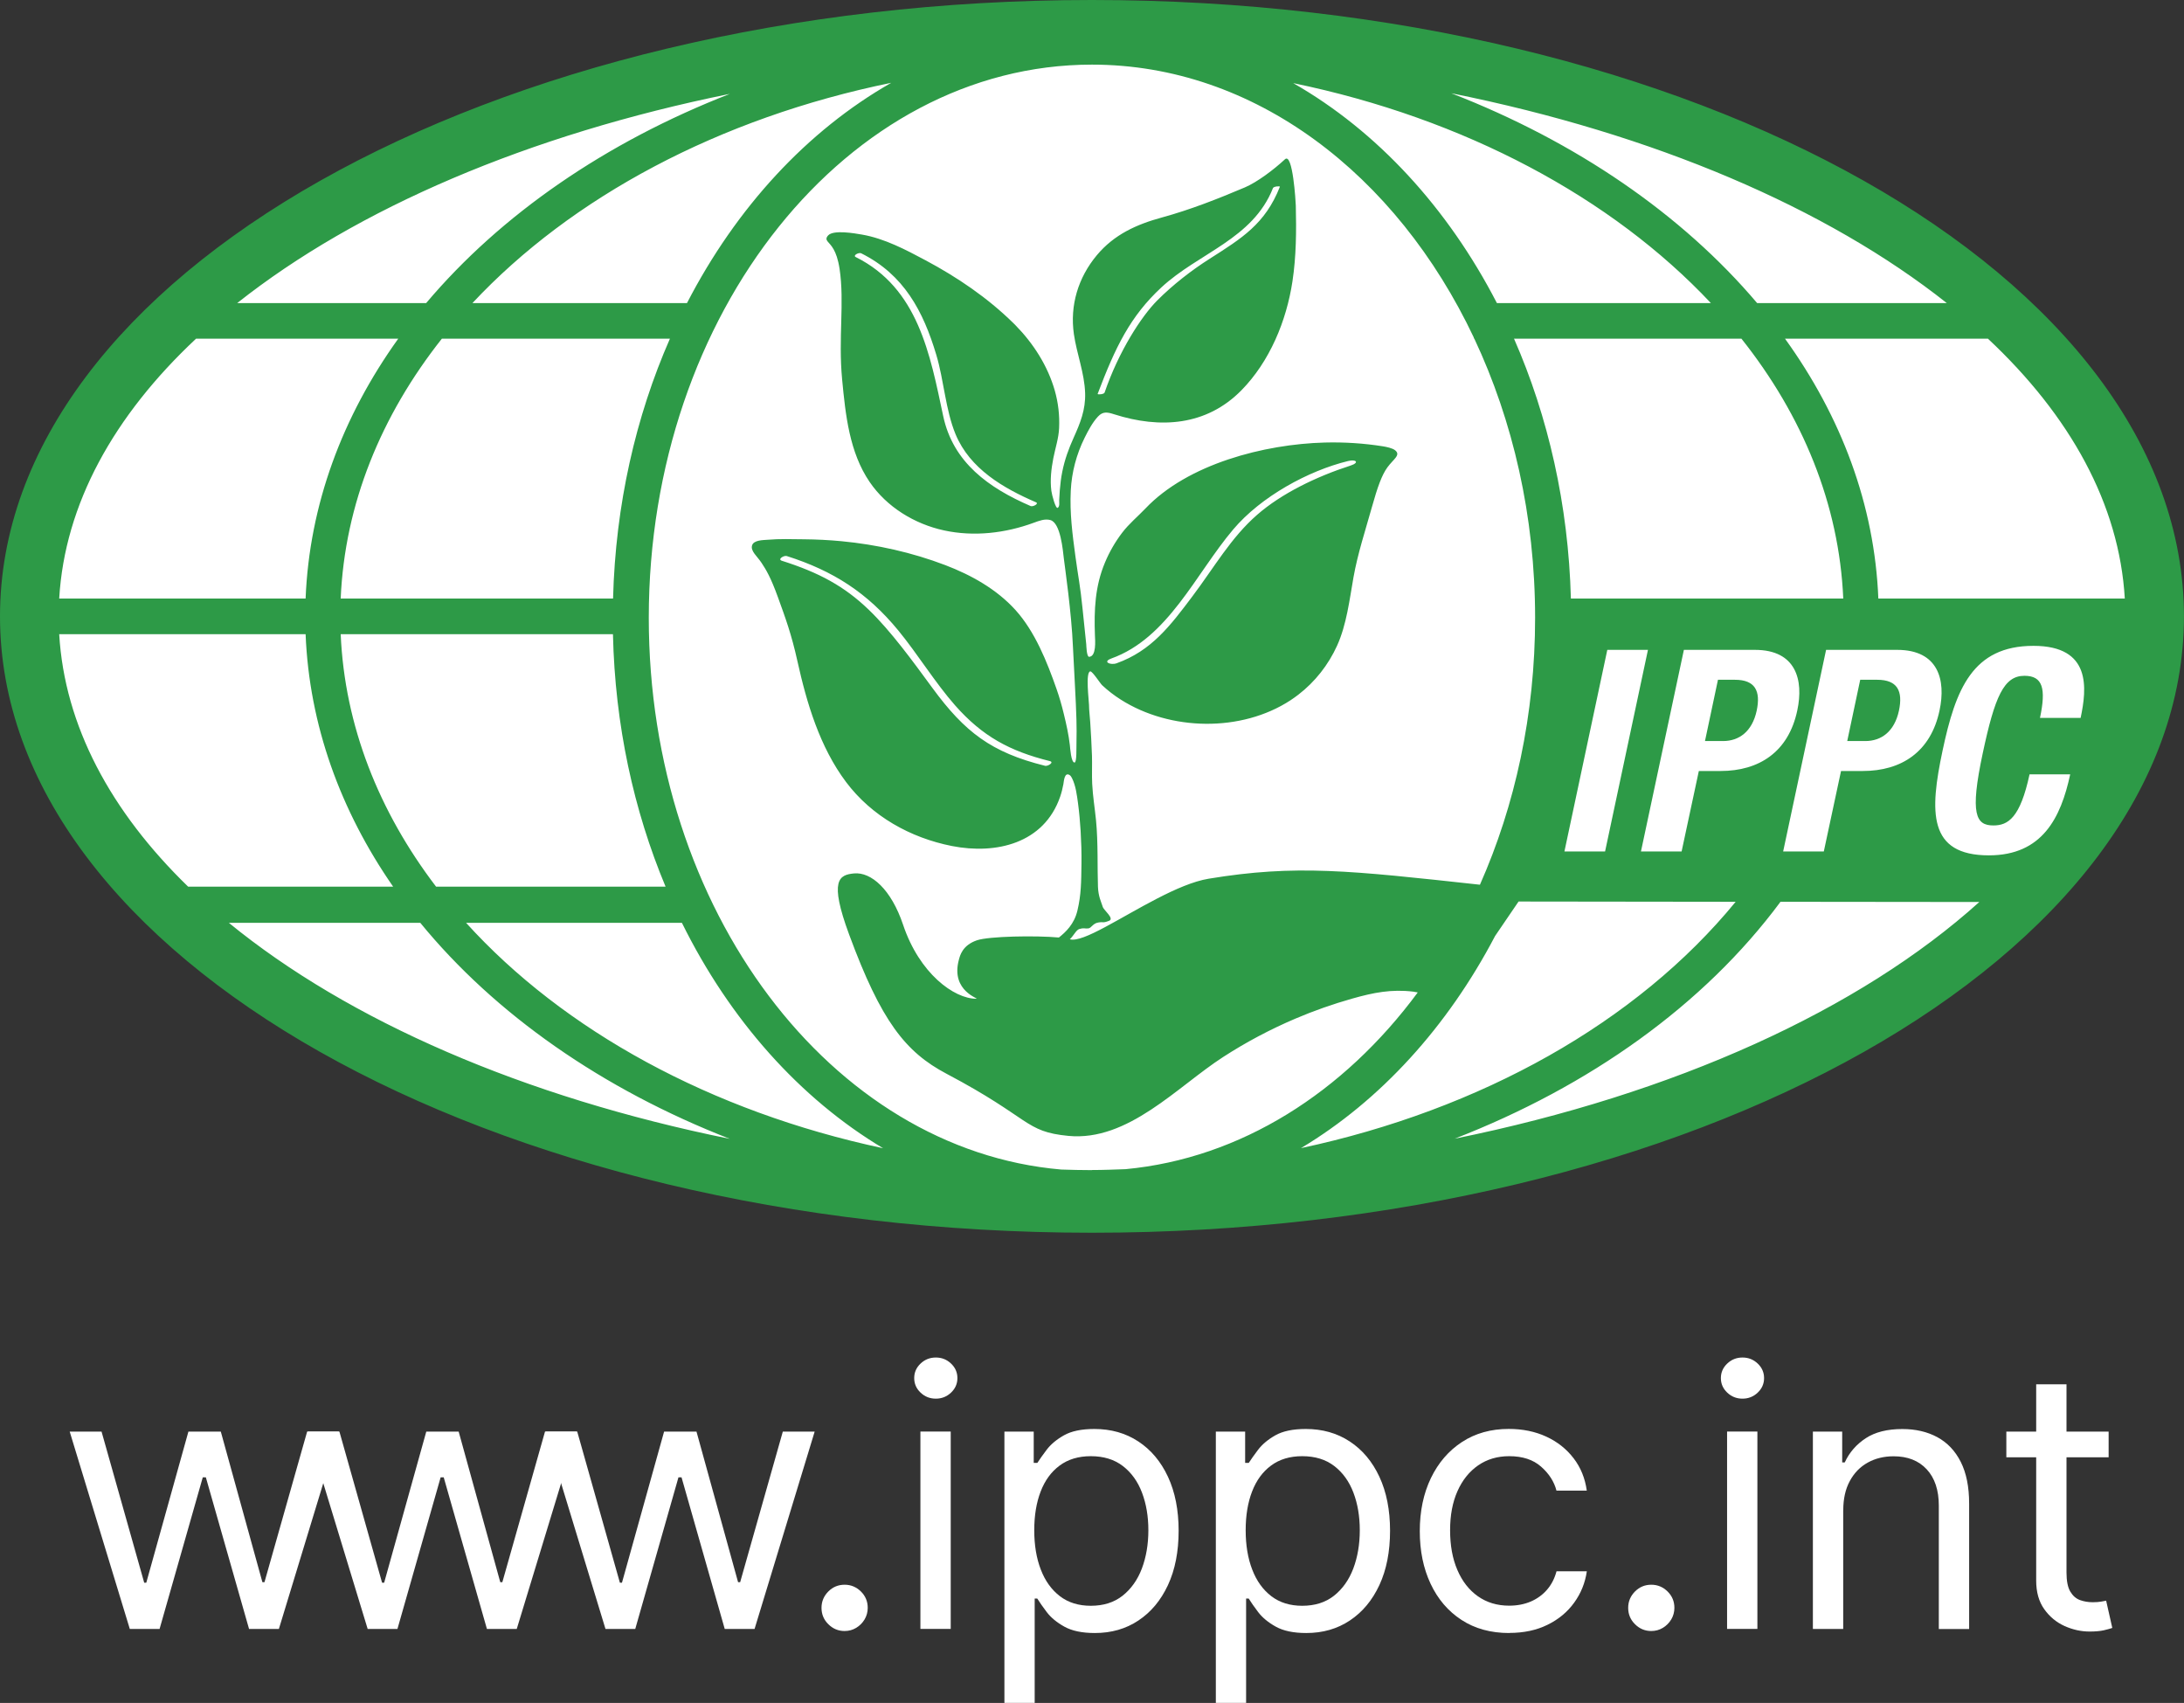
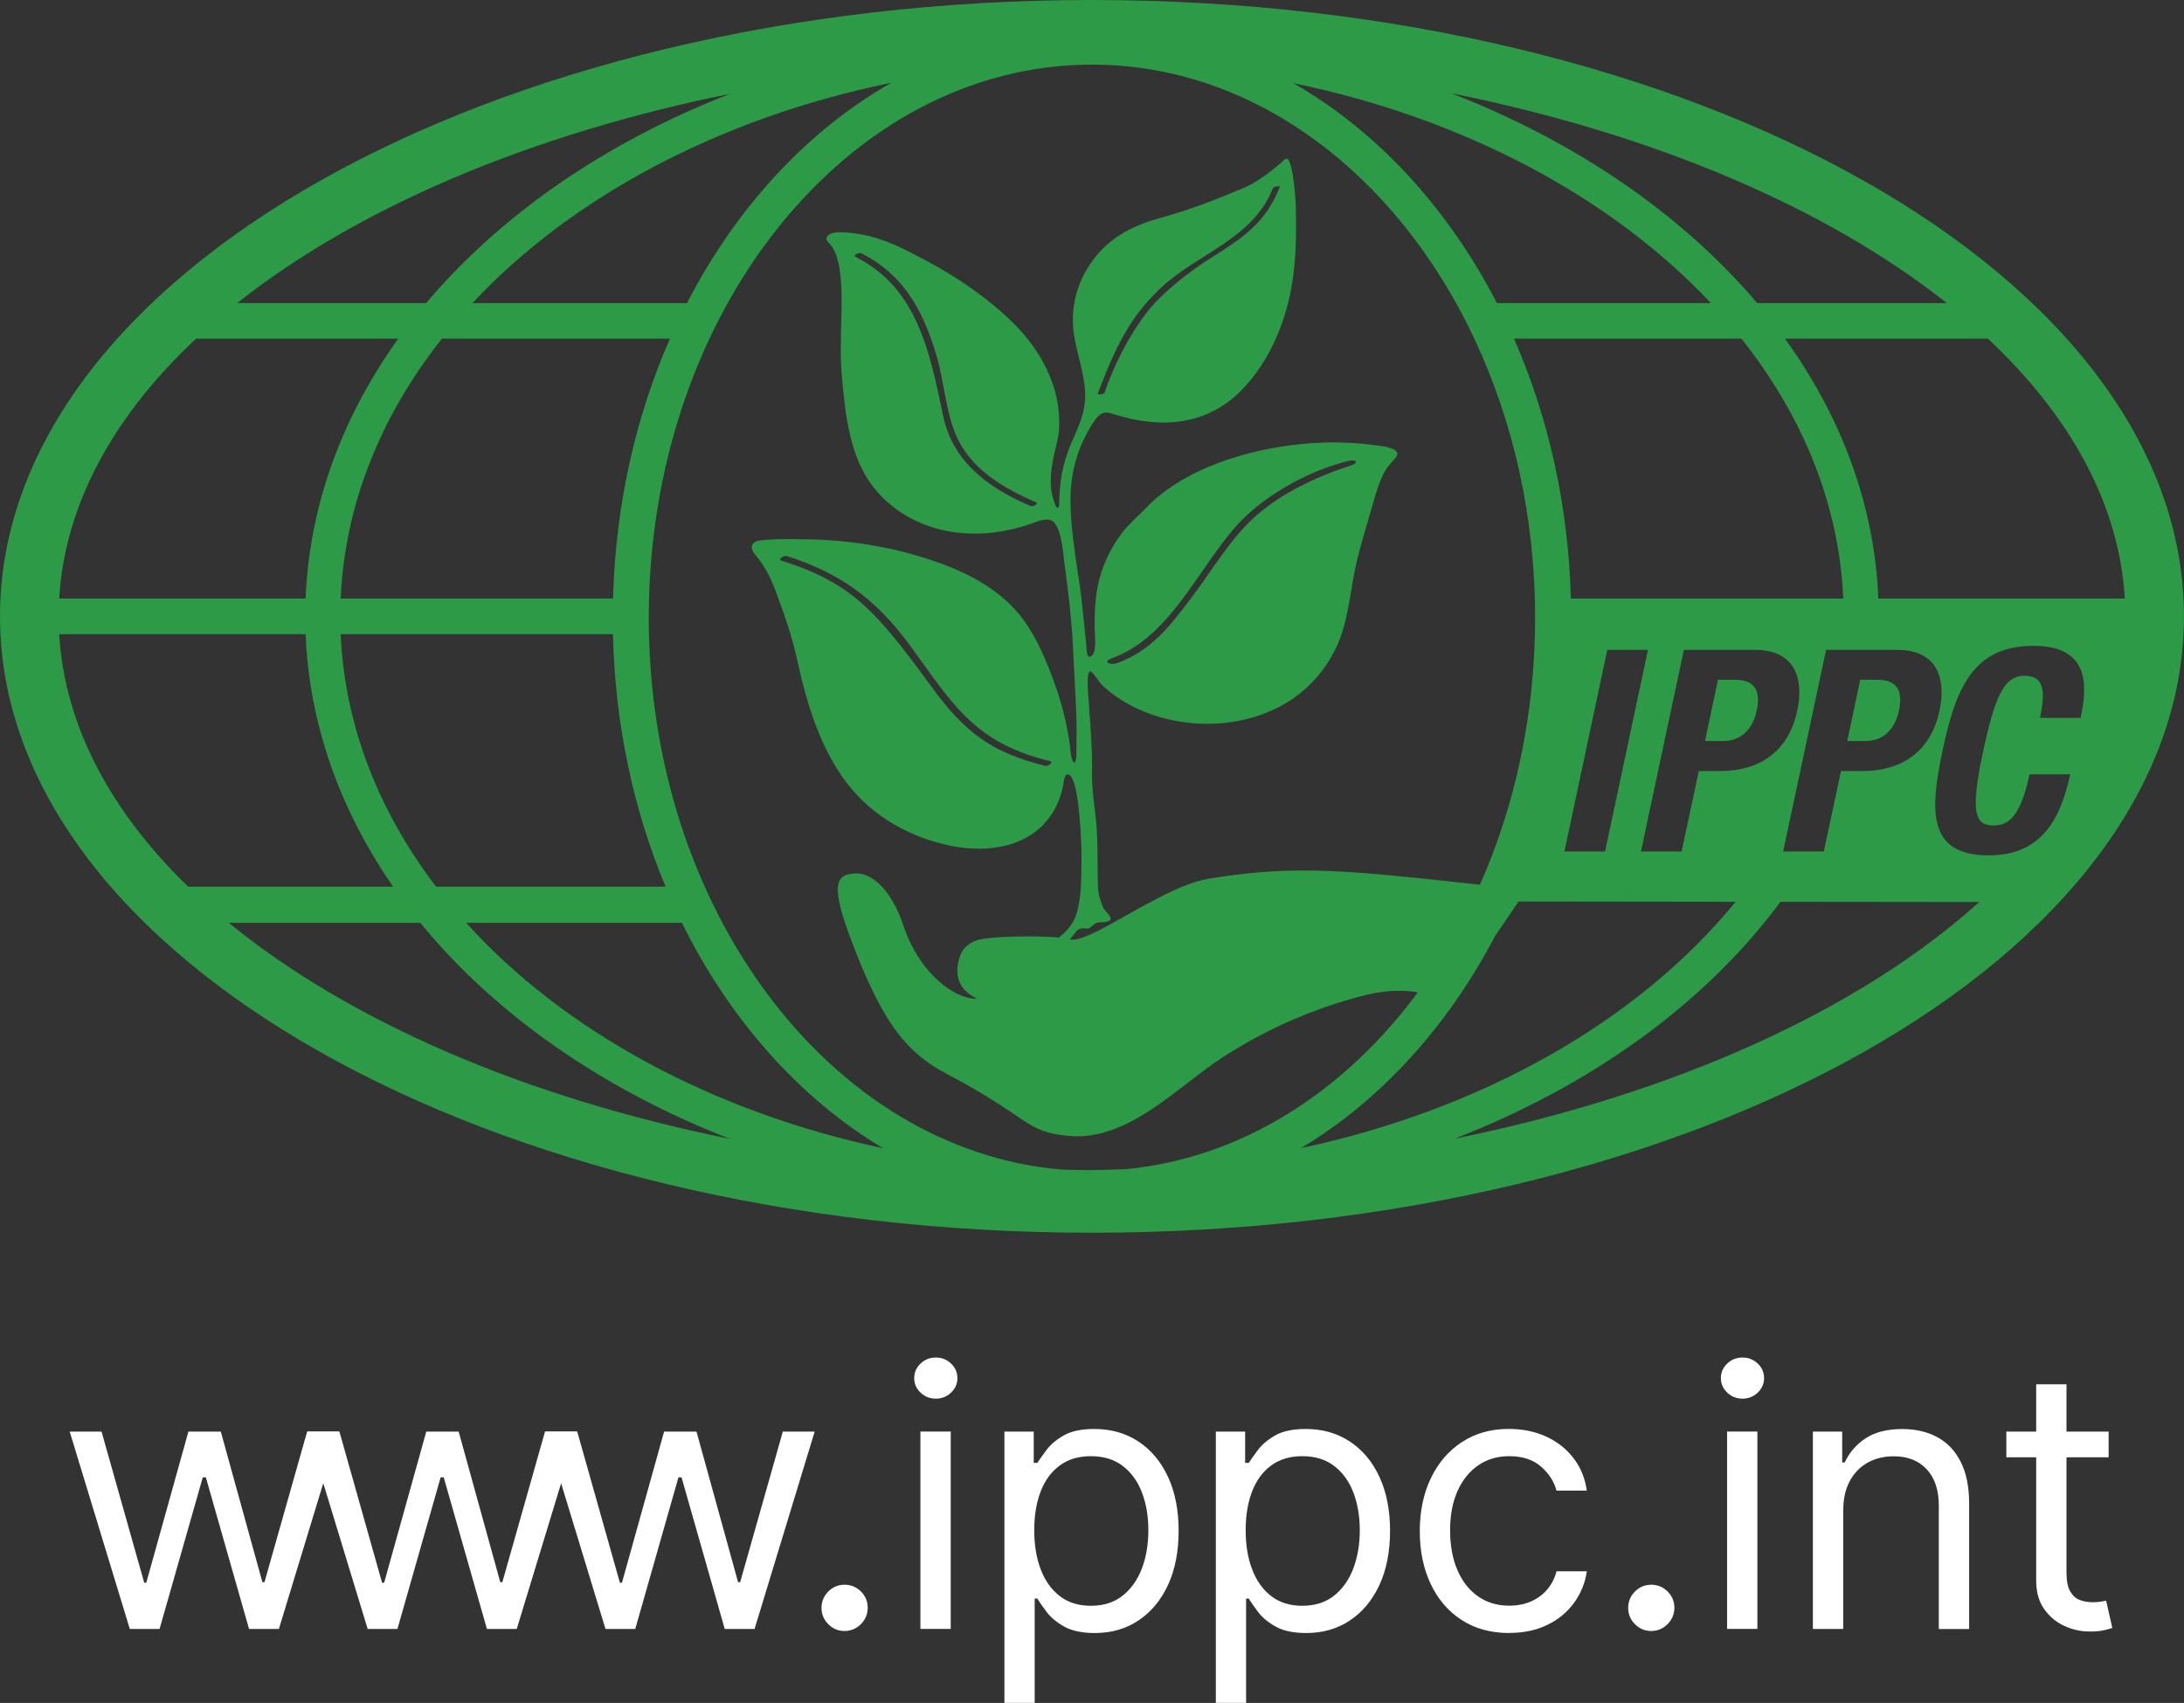
<svg xmlns="http://www.w3.org/2000/svg" id="Layer_2" viewBox="0 0 41.207 32.124">
  <rect x="0" y="0" width="41.207" height="32.124" fill="#333333" stroke="none" />
  <g id="Layer_1-2">
    <g>
      <g>
-         <ellipse cx="20.505" cy="11.692" rx="20.158" ry="11.134" fill="#fff" />
        <g>
          <path d="m20.603,0C9.243,0,0,5.216,0,11.627s9.243,11.627,20.603,11.627,20.603-5.216,20.603-11.627S31.964,0,20.603,0Zm19.486,11.291h-4.649c-.071-1.767-.7-3.432-1.761-4.902h3.829c1.551,1.453,2.478,3.122,2.582,4.902Zm-9.763.968h.767l-.809,3.803h-.767l.809-3.803Zm-1.76-5.87h4.291c1.153,1.451,1.843,3.122,1.921,4.902h-5.139c-.047-1.768-.429-3.434-1.073-4.902Zm3.204,5.87h1.342c.777,0,.921.57.799,1.14-.165.788-.724,1.145-1.448,1.145h-.41l-.325,1.518h-.767l.81-3.803Zm2.684,0h1.342c.778,0,.921.57.799,1.14-.165.788-.724,1.145-1.449,1.145h-.41l-.325,1.518h-.767l.81-3.803Zm2.277-6.542h-3.578c-1.417-1.672-3.413-3.044-5.771-3.958,3.825.768,7.086,2.165,9.349,3.958Zm-4.451,0h-4.037c-.928-1.797-2.262-3.246-3.843-4.149,3.232.667,6.012,2.16,7.88,4.149ZM6.428,11.291c.077-1.782.762-3.452,1.909-4.902h4.303c-.645,1.468-1.027,3.134-1.073,4.902h-5.138Zm6.131,5.435h-4.331c-1.081-1.417-1.725-3.038-1.8-4.763h5.137c.038,1.712.392,3.327.993,4.763Zm-3.645-11.009c1.867-1.996,4.652-3.491,7.902-4.155-1.586.903-2.924,2.354-3.854,4.155h-4.049Zm4.859-3.947c-2.346.913-4.326,2.281-5.732,3.947h-3.565c2.253-1.785,5.495-3.177,9.298-3.947ZM3.699,6.389h3.815c-1.054,1.469-1.677,3.134-1.748,4.902H1.117c.104-1.78,1.03-3.449,2.582-4.902Zm-2.582,5.574h4.649c.069,1.713.657,3.328,1.652,4.763h-3.868c-1.463-1.42-2.332-3.039-2.433-4.763Zm3.201,5.445h3.612c1.411,1.724,3.434,3.138,5.84,4.075-3.892-.788-7.195-2.229-9.452-4.075Zm4.476,0h4.072c.903,1.828,2.223,3.312,3.796,4.252-3.254-.694-6.03-2.223-7.868-4.252Zm11.808,4.665c-.194,0-.386-.005-.577-.011-4.342-.372-7.784-4.896-7.784-10.407,0-5.754,3.751-10.436,8.362-10.436,3.065,0,5.748,2.07,7.204,5.147,0,0,0,.022.01.022.728,1.547,1.147,3.346,1.147,5.266,0,1.825-.378,3.541-1.041,5.035-2.457-.268-3.473-.385-5.12-.113-.577.096-1.372.603-1.95.911-.303.162-.547.268-.668.231.072-.067.12-.175.178-.193.086-.026.1-.006.166-.011s.086-.095.193-.112c.107-.018.077.016.203-.032.108-.041-.098-.198-.118-.262-.029-.093-.084-.195-.091-.38-.013-.337.005-.836-.037-1.258-.025-.247-.059-.438-.072-.686-.008-.157.001-.371-.004-.528-.008-.212-.019-.423-.033-.635-.007-.108-.022-.218-.023-.326,0-.069-.071-.624.025-.63.04-.003.186.226.222.26.108.101.226.192.352.272.933.593,2.275.62,3.204.012.05-.033.099-.068.147-.105.315-.242.567-.563.731-.925.179-.395.234-.863.309-1.288.08-.449.224-.884.348-1.326.106-.378.186-.603.293-.75.115-.157.257-.23.145-.321-.05-.041-.168-.065-.232-.075-.354-.056-.724-.081-1.096-.071-1.14.03-2.586.404-3.384,1.245-.147.154-.308.285-.439.457-.131.172-.24.361-.323.56-.189.448-.208.899-.19,1.375.004.096.031.405-.114.405-.044-.015-.047-.202-.05-.236-.016-.144-.056-.532-.07-.676-.043-.427-.08-.584-.135-.989-.056-.415-.108-.813-.087-1.234.017-.345.107-.686.261-.996.068-.137.148-.289.253-.402.094-.101.18-.082.305-.042.867.277,1.741.218,2.4-.452.535-.544.851-1.31.964-2.057.071-.468.075-.956.063-1.428-.002-.068-.057-1.011-.205-.873-.212.197-.525.432-.758.531-.51.216-1.028.42-1.562.566-.48.131-.902.321-1.229.712-.353.423-.511.947-.433,1.489.054.373.2.733.212,1.113.01.313-.092.564-.215.837-.095.21-.17.415-.216.645-.024.116-.037.233-.047.351-.005.061-.008.122-.011.183-.002.044.014.118-.027.147-.039.029-.111-.242-.121-.319-.027-.206-.002-.414.037-.617.037-.189.101-.377.109-.569.011-.239-.016-.475-.081-.705-.133-.467-.404-.89-.743-1.235-.014-.014-.027-.027-.041-.041-.486-.477-1.055-.863-1.655-1.183-.372-.198-.772-.411-1.2-.485-.144-.025-.536-.093-.637.015-.046.049-.037.083-.009.117.051.063.169.15.224.515.096.641-.027,1.29.048,2.085.064.672.138,1.375.518,1.933.323.474.847.795,1.407.916s1.153.053,1.691-.145c.101-.037.208-.079.312-.051.195.052.237.573.256.731s.144,1.015.171,1.659c.014.323.059,1.051.066,1.375.003.157.005.282.001.406-.004.124.008.4-.036.403-.067.005-.084-.284-.089-.326-.023-.199-.066-.395-.114-.59-.038-.159-.083-.316-.137-.47-.181-.516-.407-1.084-.777-1.493-.356-.392-.833-.658-1.323-.845-.628-.239-1.29-.387-1.959-.451-.234-.022-.469-.034-.704-.036-.229-.002-.461-.011-.69.009-.082.007-.261.004-.292.106-.032.109.094.201.179.33.085.129.171.267.31.651.139.384.254.694.366,1.2.176.793.421,1.621.919,2.284.484.644,1.212,1.051,1.997,1.206.833.164,1.736-.048,2.041-.928.027-.078.047-.159.062-.24.009-.052.019-.234.118-.17.02.013.033.036.044.057.072.144.092.317.114.475.023.173.038.346.049.52.012.206.019.413.016.62-.005.348-.005.582-.076.882-.061.261-.226.411-.35.51-.436-.04-1.322-.025-1.548.053-.273.094-.318.287-.34.37-.159.598.407.732.328.732-.417,0-1.071-.475-1.379-1.394-.225-.671-.603-1-.926-.97-.282.027-.474.121-.093,1.152.604,1.637,1.063,2.218,1.838,2.627,1.608.849,1.465,1.091,2.298,1.172,1.128.109,2.053-.927,2.921-1.488.433-.28.891-.523,1.366-.725.347-.148.704-.273,1.067-.376.406-.115.739-.181,1.154-.132.011.001.044.007.085.015-1.395,1.887-3.34,3.13-5.514,3.334-.21.007-.419.016-.63.016Zm.365-9.651c1.075-.385,1.589-1.593,2.301-2.435.525-.621,1.417-1.107,2.166-1.29.158-.039.217.031.049.085-.649.209-1.305.528-1.764.929-.494.431-.804.984-1.224,1.542-.412.547-.768,1.023-1.428,1.259-.113.04-.274-.027-.099-.09Zm-.257-4.992c.336-.885.614-1.462,1.203-2.009.703-.652,1.726-.911,2.105-1.873.013-.033.137-.043.13-.024-.276.701-.718.971-1.324,1.357-.34.216-.691.487-.99.787s-.728.962-.993,1.738c-.011.033-.136.042-.13.024Zm-1.266,2.115c-.787-.34-1.462-.82-1.648-1.697-.248-1.165-.472-2.412-1.65-2.999-.061-.03.058-.093.103-.071.806.402,1.17,1.091,1.417,1.916.144.48.173,1.039.364,1.499.271.651.901,1.016,1.517,1.282.061.026-.057.09-.103.071Zm.271,4.9c-1.009-.251-1.51-.633-2.122-1.467-.372-.507-.785-1.076-1.2-1.475-.463-.446-.943-.704-1.641-.925-.088-.028.039-.106.093-.089.877.279,1.52.693,2.105,1.405.359.437.697.988,1.071,1.412.514.582,1.027.862,1.787,1.051.089.022-.039.103-.093.089Zm8.492,3.214l.445-.653,4.096.005c-1.869,2.281-4.812,3.923-8.202,4.647,1.498-.896,2.764-2.288,3.661-3.998Zm-.766,3.823c2.549-.989,4.709-2.524,6.15-4.467l-.005-.004,3.759.004c-2.255,2.033-5.743,3.623-9.904,4.466Zm11.816-7.94h-.767c.117-.554.053-.794-.293-.794-.389,0-.559.389-.788,1.465-.245,1.15-.128,1.358.202,1.358.277,0,.506-.144.682-.964h.767c-.176.82-.527,1.528-1.534,1.528-1.151,0-1.119-.82-.874-1.976.245-1.156.565-1.976,1.715-1.976,1.097,0,1.007.804.89,1.358Z" fill="#2d9a47" fill-rule="evenodd" />
          <path d="m33.144,13.409c.08-.373-.027-.586-.41-.586h-.32l-.245,1.156h.341c.304,0,.549-.181.634-.57Z" fill="#2d9a47" fill-rule="evenodd" />
          <path d="m35.828,13.409c.08-.373-.027-.586-.41-.586h-.32l-.245,1.156h.341c.304,0,.549-.181.634-.57Z" fill="#2d9a47" fill-rule="evenodd" />
        </g>
      </g>
      <g>
        <path d="m2.449,30.728l-1.134-3.723h.601l.805,2.851h.039l.795-2.851h.611l.785,2.841h.039l.805-2.841h.601l-1.134,3.723h-.563l-.815-2.86h-.058l-.815,2.86h-.563Z" fill="#fff" />
        <path d="m6.937,30.728l-1.134-3.723h.601l.805,2.851h.039l.795-2.851h.611l.785,2.841h.039l.805-2.841h.601l-1.134,3.723h-.563l-.815-2.86h-.058l-.815,2.86h-.563Z" fill="#fff" />
        <path d="m11.424,30.728l-1.134-3.723h.601l.805,2.851h.039l.795-2.851h.611l.785,2.841h.039l.805-2.841h.601l-1.134,3.723h-.563l-.815-2.86h-.058l-.815,2.86h-.563Z" fill="#fff" />
        <path d="m15.936,30.767c-.12,0-.222-.043-.308-.129-.086-.085-.128-.188-.128-.308s.043-.222.128-.308c.085-.086.188-.128.308-.128s.222.043.308.128.128.188.128.308c0,.079-.02.152-.059.218-.04.066-.092.119-.158.159s-.139.06-.22.06Z" fill="#fff" />
        <path d="m17.657,26.384c-.112,0-.208-.038-.288-.114s-.12-.167-.12-.274.04-.198.12-.274.176-.114.288-.114.207.038.287.114.12.167.12.274-.04.198-.12.274-.176.114-.287.114Zm-.291,4.343v-3.723h.572v3.723h-.572Z" fill="#fff" />
        <path d="m18.951,32.124v-5.119h.553v.591h.068c.042-.064.1-.148.176-.248s.184-.192.325-.272.333-.12.575-.12c.314,0,.59.078.829.235s.426.379.56.667.201.627.201,1.018c0,.394-.067.735-.201,1.024-.134.288-.32.511-.558.669-.237.158-.511.236-.822.236-.239,0-.431-.04-.575-.12-.144-.08-.254-.172-.332-.274-.077-.102-.137-.188-.179-.256h-.049v1.968h-.572Zm.563-3.258c0,.281.041.529.124.743.082.214.203.381.361.502.158.12.352.18.582.18.239,0,.439-.063.6-.19.16-.127.282-.298.364-.514.081-.216.122-.456.122-.721,0-.262-.04-.498-.12-.709-.08-.211-.2-.378-.361-.502-.161-.124-.363-.186-.605-.186-.233,0-.428.059-.587.176-.159.117-.278.28-.359.49s-.121.453-.121.731Z" fill="#fff" />
        <path d="m22.94,32.124v-5.119h.553v.591h.068c.042-.064.1-.148.176-.248s.184-.192.325-.272.333-.12.575-.12c.314,0,.59.078.829.235s.426.379.56.667.201.627.201,1.018c0,.394-.067.735-.201,1.024-.134.288-.32.511-.558.669-.237.158-.511.236-.822.236-.239,0-.431-.04-.575-.12-.144-.08-.254-.172-.332-.274-.077-.102-.137-.188-.179-.256h-.049v1.968h-.572Zm.563-3.258c0,.281.041.529.124.743.082.214.203.381.361.502.158.12.352.18.582.18.239,0,.439-.063.6-.19.16-.127.282-.298.364-.514.081-.216.122-.456.122-.721,0-.262-.04-.498-.12-.709-.08-.211-.2-.378-.361-.502-.161-.124-.363-.186-.605-.186-.233,0-.428.059-.587.176-.159.117-.278.28-.359.49s-.121.453-.121.731Z" fill="#fff" />
        <path d="m28.476,30.805c-.349,0-.65-.083-.902-.248-.252-.164-.446-.392-.582-.681-.136-.289-.204-.62-.204-.991,0-.378.07-.712.21-1.003.14-.29.336-.517.587-.681.252-.164.545-.246.881-.246.262,0,.498.048.708.145.21.097.382.233.516.408.134.174.217.378.249.611h-.572c-.044-.17-.14-.32-.29-.452-.149-.132-.35-.198-.602-.198-.223,0-.418.058-.585.173-.168.116-.298.278-.391.487s-.139.454-.139.735c0,.288.045.538.137.751.091.213.22.379.388.497.167.118.364.177.59.177.148,0,.284-.026.405-.077.121-.052.224-.126.308-.223s.144-.213.18-.349h.572c-.032.22-.112.417-.239.592-.127.176-.294.315-.502.417-.208.103-.449.154-.723.154Z" fill="#fff" />
        <path d="m31.156,30.767c-.12,0-.222-.043-.308-.129-.086-.085-.128-.188-.128-.308s.043-.222.128-.308c.085-.086.188-.128.308-.128s.222.043.308.128.128.188.128.308c0,.079-.02.152-.059.218-.04.066-.092.119-.158.159s-.139.06-.22.06Z" fill="#fff" />
        <path d="m32.877,26.384c-.112,0-.208-.038-.288-.114s-.12-.167-.12-.274.04-.198.12-.274.176-.114.288-.114.207.038.287.114.12.167.12.274-.04.198-.12.274-.176.114-.287.114Zm-.291,4.343v-3.723h.572v3.723h-.572Z" fill="#fff" />
        <path d="m34.777,28.488v2.24h-.572v-3.723h.553v.582h.048c.087-.189.22-.341.397-.457s.408-.173.689-.173c.252,0,.472.051.662.154.189.103.336.258.441.466.105.208.158.47.158.787v2.365h-.572v-2.327c0-.292-.076-.521-.228-.685s-.36-.246-.625-.246c-.183,0-.346.04-.488.119-.143.079-.256.195-.338.347-.083.152-.124.336-.124.552Z" fill="#fff" />
        <path d="m39.785,27.005v.485h-1.93v-.485h1.93Zm-1.367-.892h.572v3.548c0,.162.024.283.072.363.048.08.109.133.184.16s.155.04.239.04c.063,0,.115-.004.156-.011.04-.007.072-.013.097-.018l.116.514c-.039.014-.093.029-.163.045-.069.015-.157.023-.264.023-.162,0-.32-.035-.474-.104-.154-.07-.282-.176-.383-.318-.101-.142-.152-.321-.152-.538v-3.704Z" fill="#fff" />
      </g>
    </g>
  </g>
</svg>